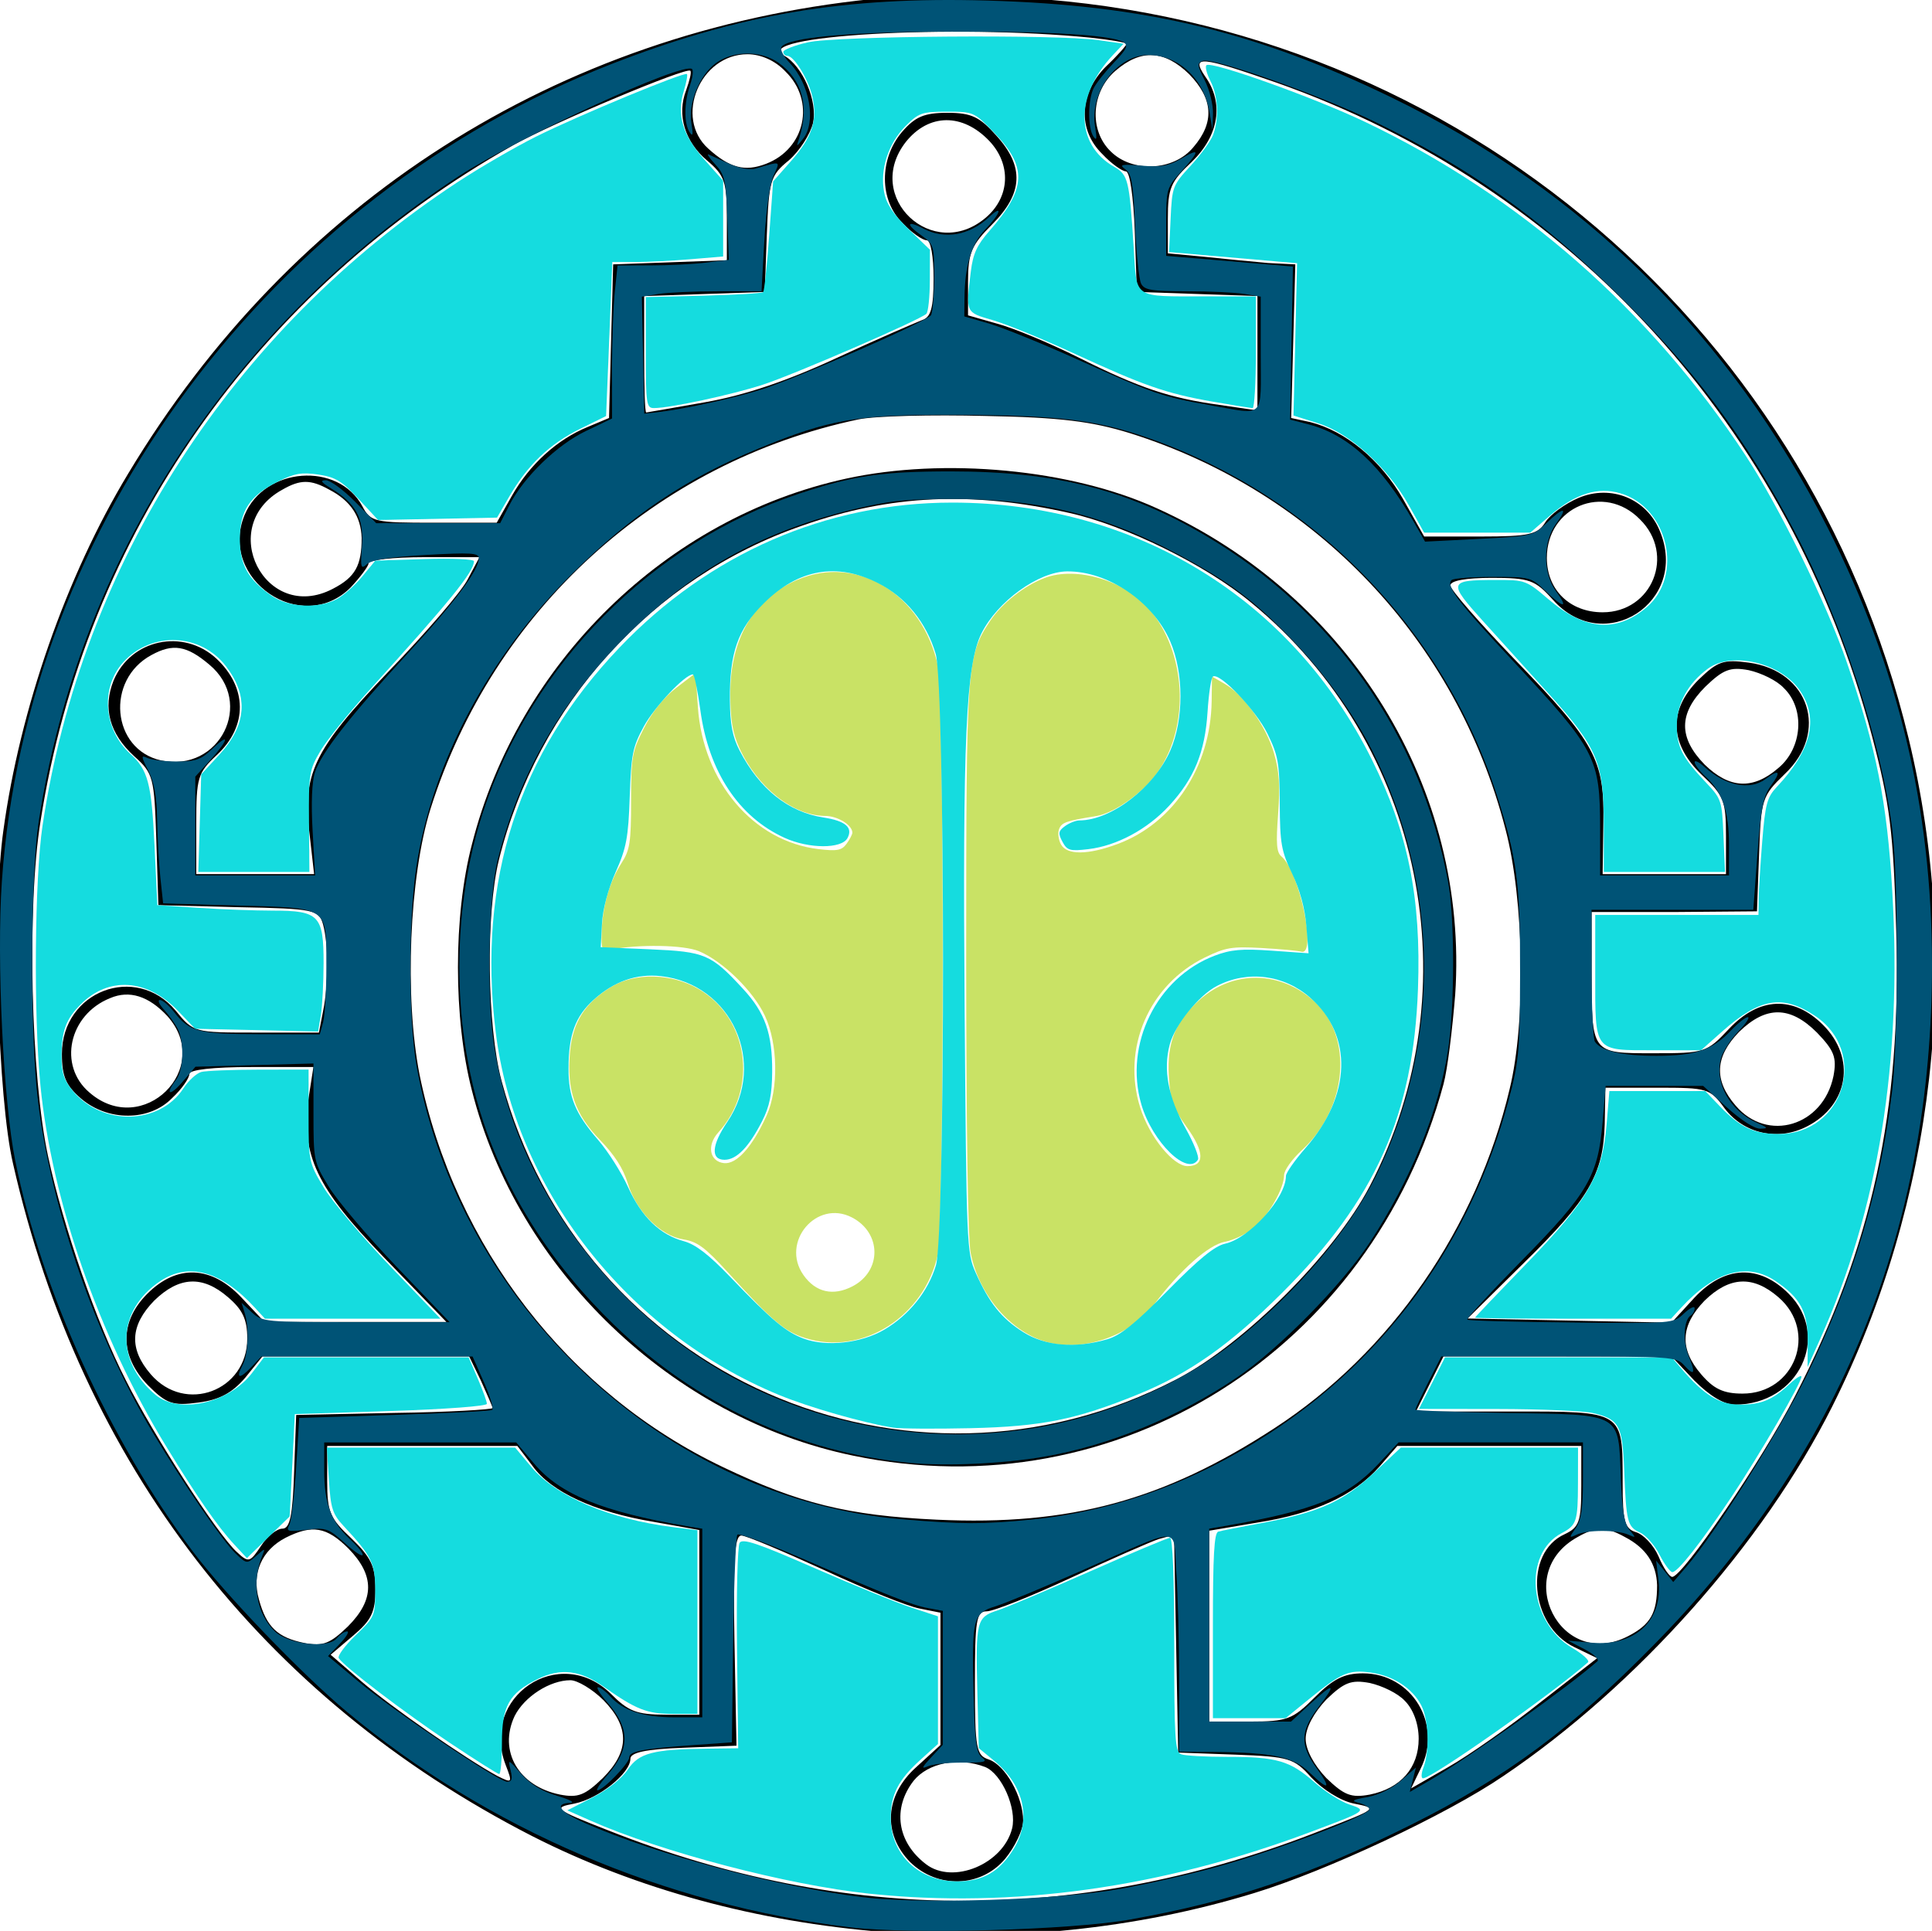
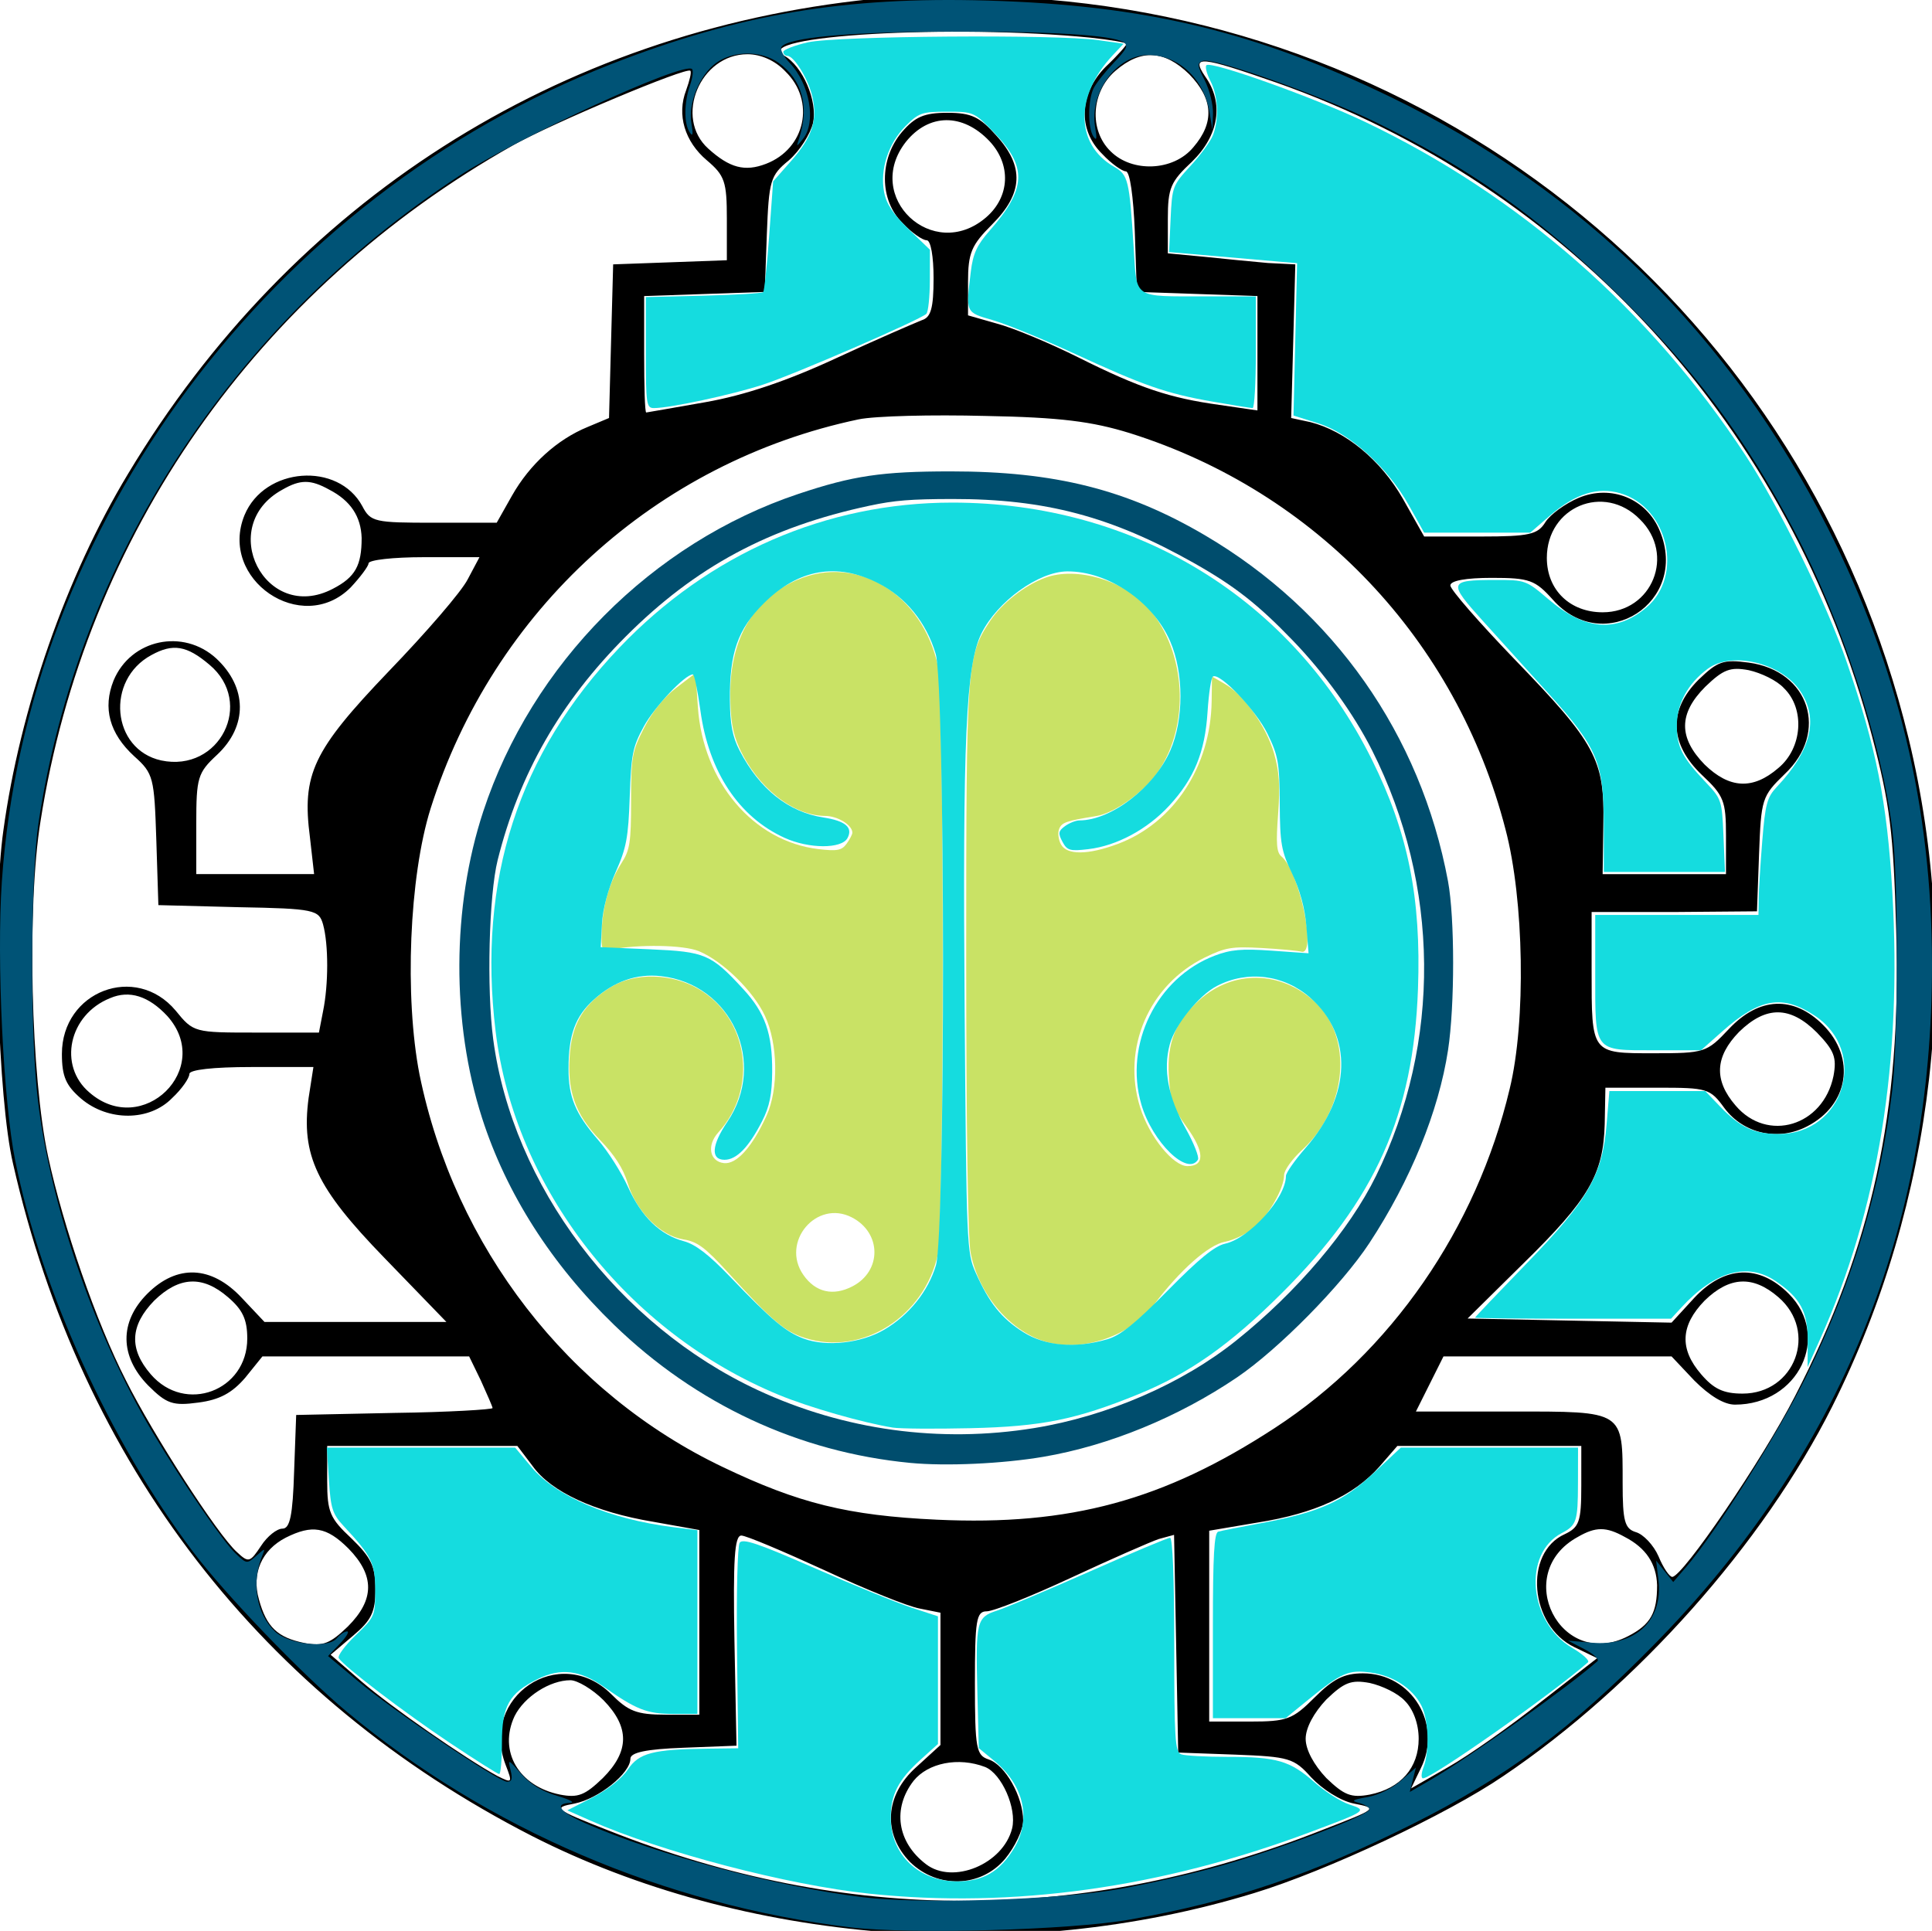
<svg xmlns="http://www.w3.org/2000/svg" xmlns:ns1="http://sodipodi.sourceforge.net/DTD/sodipodi-0.dtd" xmlns:ns2="http://www.inkscape.org/namespaces/inkscape" version="1.0" width="280.38pt" height="280.251pt" viewBox="0 0 280.38 280.251" preserveAspectRatio="xMidYMid meet" id="svg4839" ns1:docname="logo.svg" ns2:version="0.91 r13725">
  <defs id="defs4843" />
  <ns1:namedview pagecolor="#ffffff" bordercolor="#666666" borderopacity="1" objecttolerance="10" gridtolerance="10" guidetolerance="10" ns2:pageopacity="0" ns2:pageshadow="2" ns2:window-width="1920" ns2:window-height="1030" id="namedview4841" showgrid="false" ns2:zoom="2.0983096" ns2:cx="47.590083" ns2:cy="224.14485" ns2:window-x="1920" ns2:window-y="0" ns2:window-maximized="1" ns2:current-layer="svg4839" fit-margin-top="0" fit-margin-left="0" fit-margin-right="0" fit-margin-bottom="0" />
  <g transform="matrix(0.1,0,0,-0.1,-90.516,396.87)" id="g4837" style="fill:#000000;stroke:none">
    <path d="m 2170,3970 c -456,-47 -842,-294 -1079,-689 -90,-149 -157,-342 -181,-518 -16,-113 -8,-389 14,-483 99,-436 361,-775 753,-976 306,-156 705,-188 1048,-83 105,32 280,114 362,170 194,131 377,337 477,536 149,297 189,647 111,970 -148,614 -678,1050 -1310,1076 -66,3 -154,2 -195,-3 z m 318,-56 c 28,-3 52,-7 52,-9 0,-2 -13,-17 -30,-33 -39,-39 -41,-92 -5,-127 13,-14 29,-25 34,-25 6,0 11,-37 13,-87 l 3,-88 88,-3 87,-3 0,-83 0,-83 -55,8 c -72,10 -115,24 -205,69 -42,21 -95,43 -118,49 l -42,12 0,48 c 0,43 5,54 35,84 45,45 47,84 6,129 -24,27 -36,33 -71,33 -34,0 -47,-6 -66,-28 -33,-39 -33,-99 1,-132 13,-14 29,-25 35,-25 6,0 10,-24 10,-55 0,-44 -4,-57 -17,-61 -10,-4 -66,-28 -124,-55 -71,-33 -133,-54 -190,-64 -46,-8 -85,-15 -86,-15 -2,0 -3,38 -3,85 l 0,84 88,3 87,3 3,83 c 3,79 5,86 32,108 16,14 31,38 35,54 7,32 -15,83 -42,98 -51,29 245,46 445,26 z m -443,-49 c 44,-43 29,-112 -28,-134 -31,-12 -53,-6 -84,22 -50,45 -12,137 57,137 19,0 40,-9 55,-25 z m 586,-4 c 35,-36 37,-70 6,-106 -29,-35 -89,-37 -120,-6 -32,31 -28,87 7,117 37,32 71,30 107,-5 z m 126,-12 c 428,-151 746,-500 865,-949 26,-99 31,-138 35,-282 8,-262 -35,-459 -147,-676 -47,-92 -163,-262 -178,-262 -4,0 -13,13 -20,30 -7,16 -22,32 -33,35 -16,5 -19,16 -19,71 0,106 3,104 -161,104 l -139,0 20,40 20,40 166,0 165,0 33,-35 c 22,-22 43,-35 59,-35 92,0 140,99 78,161 -43,43 -93,41 -137,-6 l -33,-36 -148,3 -148,3 81,80 c 95,93 116,129 118,202 l 1,53 76,0 c 72,0 76,-1 97,-30 28,-37 78,-48 120,-26 60,31 71,99 23,147 -43,43 -93,41 -137,-6 -32,-34 -35,-35 -109,-35 -91,0 -90,-1 -90,120 l 0,85 120,0 120,1 3,83 c 3,80 4,84 37,116 65,61 36,150 -52,162 -37,5 -45,2 -73,-25 -44,-44 -42,-93 5,-138 32,-30 35,-38 35,-88 l 0,-56 -89,0 -90,0 1,73 c 2,93 -11,117 -129,239 -51,53 -93,101 -93,107 0,7 23,11 60,11 55,0 63,-3 89,-32 74,-83 198,-3 155,100 -19,47 -71,68 -118,48 -19,-8 -41,-24 -48,-35 -11,-18 -23,-21 -94,-21 l -82,0 -31,55 c -32,56 -83,98 -134,111 l -28,6 3,112 3,111 -40,2 c -22,2 -64,6 -92,9 l -53,5 0,50 c 0,45 4,54 35,83 39,38 47,85 19,124 -21,31 -6,29 103,-9 z m -856,-11 c -14,-36 -2,-75 30,-102 26,-22 29,-31 29,-85 l 0,-60 -82,-3 -83,-3 -3,-111 -3,-112 -31,-13 c -44,-18 -84,-54 -110,-100 l -22,-39 -91,0 c -86,0 -92,1 -104,24 -35,65 -142,57 -171,-13 -38,-93 83,-176 154,-105 14,15 26,31 26,35 0,5 36,9 80,9 l 81,0 -17,-32 c -9,-18 -61,-78 -115,-134 -110,-115 -126,-149 -114,-241 l 6,-53 -85,0 -86,0 0,73 c 0,67 2,74 30,100 45,42 44,98 -1,140 -48,44 -124,28 -149,-32 -16,-40 -6,-77 30,-110 28,-25 29,-31 32,-121 l 3,-95 116,-3 c 111,-2 117,-4 123,-25 8,-29 8,-87 0,-126 l -6,-31 -91,0 c -90,0 -91,0 -117,32 -58,69 -165,28 -165,-63 0,-33 6,-46 28,-65 39,-33 99,-33 132,1 14,13 25,29 25,35 0,6 34,10 90,10 l 90,0 -7,-45 c -11,-83 11,-130 110,-232 l 90,-93 -132,0 -132,0 -33,35 c -44,47 -94,49 -137,6 -41,-41 -40,-91 1,-133 27,-27 36,-30 73,-25 31,4 49,14 68,36 l 25,31 150,0 150,0 17,-35 c 9,-20 17,-38 17,-40 0,-2 -64,-6 -142,-7 l -143,-3 -3,-82 c -2,-64 -6,-83 -17,-83 -8,0 -22,-11 -31,-25 -16,-24 -18,-25 -35,-9 -28,25 -122,171 -161,249 -43,84 -91,223 -113,325 -25,115 -31,364 -11,487 65,415 314,771 686,981 57,32 252,114 257,108 2,-2 -1,-14 -6,-28 z m 440,-74 c 32,-34 30,-81 -5,-111 -77,-66 -179,30 -116,110 33,41 82,42 121,1 z m 204,-424 c 270,-85 474,-300 545,-575 27,-102 30,-279 6,-377 -48,-202 -172,-382 -341,-492 -161,-105 -297,-142 -490,-133 -130,6 -201,24 -310,76 -225,107 -390,320 -441,570 -22,113 -15,287 16,386 91,288 327,503 621,565 24,5 107,7 184,5 109,-2 155,-8 210,-25 z m -1162,-82 c 31,-16 46,-39 47,-70 0,-40 -9,-57 -42,-74 -98,-51 -170,91 -73,144 26,15 41,15 68,0 z m 1902,-43 c 52,-51 18,-135 -54,-135 -47,0 -81,32 -81,79 0,74 83,109 135,56 z M 1209,3004 c 66,-55 15,-157 -70,-139 -72,16 -81,117 -14,153 31,17 51,14 84,-14 z m 2285,-34 c 31,-30 27,-87 -8,-116 -37,-32 -71,-30 -107,5 -38,39 -38,74 1,113 26,25 36,29 63,24 18,-4 41,-15 51,-26 z M 1148,2494 c 68,-76 -36,-178 -113,-111 -46,39 -30,113 30,137 28,12 56,3 83,-26 z m 2394,-24 c 25,-26 29,-36 24,-63 -15,-73 -96,-97 -142,-43 -32,37 -30,71 5,107 39,38 74,38 113,-1 z M 1236,2086 c 21,-18 28,-32 28,-60 0,-76 -90,-110 -140,-52 -32,37 -30,71 5,107 36,35 70,37 107,5 z m 2250,0 c 58,-50 24,-140 -52,-140 -28,0 -42,7 -60,28 -32,37 -30,71 5,107 36,35 70,37 107,5 z M 1678,1841 c 27,-38 91,-67 175,-81 l 67,-12 0,-134 0,-134 -49,0 c -42,0 -54,5 -79,30 -75,74 -191,-4 -153,-103 10,-26 10,-27 -12,-16 -46,25 -154,100 -197,137 l -45,39 33,28 c 26,22 32,34 32,67 0,33 -6,46 -35,74 -31,29 -35,38 -35,83 l 0,51 138,0 138,0 z m 1522,-29 c 0,-52 -3,-60 -24,-70 -60,-27 -51,-133 14,-164 l 33,-16 -81,-63 c -44,-35 -105,-78 -135,-95 l -54,-31 14,29 c 32,64 -13,138 -84,138 -27,0 -43,-8 -70,-35 -32,-32 -40,-35 -94,-35 l -59,0 0,139 0,138 71,12 c 82,13 139,39 176,81 l 26,30 134,0 133,0 z m -1789,-91 c 38,-39 38,-74 -1,-113 -26,-25 -36,-29 -63,-24 -39,8 -55,23 -66,63 -11,38 4,72 39,90 38,19 59,16 91,-16 z m 1852,17 c 31,-16 46,-39 47,-70 0,-40 -9,-57 -42,-74 -98,-51 -170,91 -73,144 26,15 41,15 68,0 z m -1162,-48 c 60,-28 122,-53 139,-56 l 30,-6 0,-96 0,-96 -35,-32 c -46,-41 -49,-97 -9,-138 40,-39 103,-37 138,5 14,17 26,42 26,55 0,35 -26,81 -50,89 -18,6 -20,15 -20,111 0,91 2,104 17,104 10,0 65,22 123,49 58,27 115,52 127,56 l 22,6 3,-158 3,-158 83,-3 c 78,-3 85,-5 110,-33 16,-17 42,-34 62,-38 35,-7 35,-7 -45,-38 -346,-137 -691,-138 -1037,-1 -79,31 -81,33 -49,39 35,7 81,44 81,65 0,9 22,14 77,16 l 77,3 -3,153 c -2,116 0,152 10,152 7,0 61,-23 120,-50 z m -320,-189 c 38,-39 38,-74 -1,-113 -26,-25 -36,-29 -62,-24 -60,12 -90,63 -66,114 14,28 51,52 81,52 10,0 32,-13 48,-29 z m 1163,-1 c 12,-12 20,-33 20,-55 0,-42 -26,-72 -71,-81 -27,-5 -37,-1 -63,24 -18,19 -30,41 -30,57 0,16 12,38 30,57 26,25 36,29 63,24 18,-4 41,-15 51,-26 z m -609,-96 c 24,-10 46,-60 39,-89 -13,-52 -86,-82 -125,-52 -42,32 -49,81 -18,121 21,26 65,35 104,20 z" id="path4833" ns2:connector-curvature="0" />
-     <path d="m 2133,3274 c -261,-57 -476,-267 -543,-531 -27,-103 -27,-253 0,-357 66,-261 291,-476 553,-530 384,-80 753,153 857,539 6,22 13,81 17,130 20,298 -152,579 -433,706 -125,57 -309,74 -451,43 z m 325,-50 c 80,-18 197,-75 263,-130 249,-204 322,-560 172,-847 -51,-98 -182,-229 -280,-280 -392,-204 -865,5 -980,433 -21,79 -23,242 -4,320 56,226 223,411 441,486 128,45 246,50 388,18 z" id="path4835" ns2:connector-curvature="0" />
  </g>
  <path style="fill:#c9e265;fill-opacity:1;stroke:none;stroke-width:0.623" d="m 116.833,194.201 c -2.98,-0.951 -4.726,-2.436 -11.184,-9.513 -3.328,-3.647 -4.447,-4.475 -6.486,-4.801 -3.335,-0.533 -6.83,-4.068 -8.066,-8.159 -0.64,-2.117 -1.909,-4.099 -4.003,-6.252 -3.685,-3.788 -4.874,-7.264 -4.374,-12.783 0.39,-4.304 2.122,-7.067 5.896,-9.408 3.479,-2.158 8.837,-2.045 12.777,0.268 7.268,4.267 8.664,14.443 2.854,20.805 -1.707,1.869 -1.283,4.214 0.805,4.457 1.838,0.214 4.122,-2.327 6.192,-6.886 1.766,-3.89 1.658,-10.445 -0.238,-14.499 -1.676,-3.583 -6.09,-7.909 -9.554,-9.364 -2.211,-0.928 -8.735,-1.043 -12.978,-0.227 -1.107,0.213 -1.237,-0.074 -1.158,-2.566 0.118,-3.733 1.144,-7.311 2.86,-9.975 1.241,-1.927 1.406,-2.988 1.41,-9.073 0.004,-6.427 0.131,-7.139 1.881,-10.572 1.201,-2.354 2.885,-4.451 4.676,-5.819 l 2.799,-2.139 0.337,4.917 c 0.746,10.895 8.055,19.509 17.501,20.628 2.702,0.32 3.371,0.194 4.075,-0.769 0.463,-0.634 0.842,-1.359 0.842,-1.612 0,-1.11 -2.123,-2.42 -3.941,-2.433 -4.685,-0.032 -9.87,-4.155 -12.488,-9.93 -0.956,-2.108 -1.286,-4.118 -1.286,-7.825 0,-7.994 3.418,-13.798 9.723,-16.51 8.713,-3.748 18.175,2.067 20.424,12.554 0.919,4.284 0.904,81.004 -0.016,85.295 -1.954,9.109 -11.003,14.831 -19.28,12.189 z m 6.878,-7.499 c 4.286,-2.216 4.244,-7.768 -0.076,-10.002 -5.139,-2.657 -10.388,3.574 -7.039,8.356 1.761,2.515 4.3,3.102 7.115,1.646 z" id="path9396" ns2:connector-curvature="0" />
  <path style="fill:#c9e265;fill-opacity:1;stroke:none;stroke-width:0.623" d="m 152.142,194.841 c -5.336,-1.335 -10.121,-6.866 -11.288,-13.05 -0.388,-2.053 -0.634,-18.664 -0.634,-42.731 0,-42.771 0.073,-43.803 3.471,-48.938 1.69,-2.554 4.967,-5.13 7.947,-6.248 4.589,-1.721 11.662,0.394 15.162,4.534 5.327,6.302 5.914,16.694 1.328,23.499 -2.014,2.989 -6.33,6.105 -9.064,6.544 -4.396,0.706 -4.992,0.917 -5.369,1.9 -0.208,0.542 -0.089,1.526 0.265,2.187 0.852,1.592 3.923,1.573 8.263,-0.05 8.099,-3.03 13.484,-11.223 13.617,-20.718 l 0.05,-3.582 1.878,1.087 c 2.775,1.606 5.984,6.132 7.122,10.046 0.758,2.609 0.902,4.754 0.594,8.843 -0.322,4.27 -0.223,5.551 0.475,6.131 2.631,2.183 5.2,14.485 2.889,13.833 -0.514,-0.145 -3.115,-0.385 -5.78,-0.534 -4.29,-0.239 -5.231,-0.082 -8.218,1.38 -8.105,3.965 -12.081,13.191 -9.382,21.772 1.33,4.228 4.783,8.507 6.865,8.507 2.535,0 2.492,-2.05 -0.12,-5.686 -2.048,-2.851 -2.383,-3.812 -2.587,-7.421 -0.276,-4.877 0.99,-7.98 4.517,-11.077 4.901,-4.303 11.658,-4.187 16.607,0.284 5.681,5.132 4.807,15.521 -1.816,21.587 -1.419,1.3 -2.58,2.924 -2.58,3.61 0,1.934 -2.237,5.857 -4.355,7.64 -1.054,0.887 -2.96,1.807 -4.236,2.044 -2.382,0.444 -6.546,4.136 -10.29,9.123 -3.342,4.453 -9.975,6.826 -15.332,5.486 z" id="path9398" ns2:connector-curvature="0" />
  <path style="fill:#15dcdf;fill-opacity:1;stroke:none;stroke-width:0.623" d="m 126.176,274.85 c -11.836,-1.236 -30.184,-6.042 -40.485,-10.604 l -3.359,-1.488 3.654,-1.868 c 2.203,-1.127 4.232,-2.73 5.111,-4.039 1.633,-2.432 3.618,-2.951 11.669,-3.051 l 4.364,-0.054 -0.174,-14.496 c -0.096,-7.973 0.077,-14.872 0.385,-15.333 0.443,-0.663 2.687,0.095 10.773,3.639 5.618,2.462 11.967,5.053 14.11,5.757 l 3.897,1.281 0,9.266 0,9.266 -2.534,2.289 c -3.22,2.909 -4.324,5.064 -4.321,8.431 0.004,5.335 4.079,9.223 9.661,9.22 3.745,-0.002 6.182,-1.422 8.221,-4.792 2.566,-4.239 1.467,-9.136 -2.847,-12.69 l -2.257,-1.859 -0.207,-8.161 c -0.259,-10.225 -0.109,-10.847 2.856,-11.801 1.286,-0.414 7.325,-2.961 13.421,-5.659 6.096,-2.699 11.356,-4.907 11.69,-4.907 0.377,0 0.607,5.876 0.607,15.519 0,13.576 0.123,15.567 0.986,15.898 0.542,0.208 3.56,0.378 6.706,0.378 7.191,0 9.097,0.554 12.638,3.671 1.563,1.376 3.842,2.832 5.065,3.235 2.667,0.88 2.617,0.915 -5.743,4.047 -21.561,8.077 -43.085,11.077 -63.885,8.905 z" id="path9402" ns2:connector-curvature="0" />
  <path style="fill:#15dcdf;fill-opacity:1;stroke:none;stroke-width:0.623" d="m 65.273,252.961 c -6.681,-4.464 -15.373,-11.093 -16.111,-12.287 -0.209,-0.337 0.896,-1.835 2.454,-3.328 2.749,-2.634 2.833,-2.826 2.833,-6.478 0,-3.966 -0.503,-4.998 -4.56,-9.355 -1.636,-1.757 -1.893,-2.555 -2.159,-6.702 l -0.302,-4.707 13.666,0 13.666,0 2.353,2.815 c 3.584,4.287 11.365,7.584 20.633,8.742 l 3.463,0.433 0,13.332 0,13.332 -3.585,-7.5e-4 c -3.7,-7.5e-4 -5.323,-0.638 -9.981,-3.921 -3.471,-2.446 -6.291,-2.778 -9.617,-1.132 -4.144,2.05 -5.184,3.909 -5.184,9.262 0,2.486 -0.179,4.52 -0.397,4.52 -0.219,-4e-5 -3.445,-2.036 -7.17,-4.525 z" id="path9404" ns2:connector-curvature="0" />
-   <path style="fill:#15dcdf;fill-opacity:1;stroke:none;stroke-width:0.623" d="m 34.024,224.205 c -2.452,-2.638 -5.46,-6.977 -9.998,-14.42 -9.696,-15.905 -16.536,-35.603 -18.166,-52.315 -0.999,-10.242 -0.837,-29.895 0.309,-37.614 C 11.812,81.864 33.598,48.033 66.281,26.515 c 3.265,-2.149 8.461,-5.167 11.547,-6.705 6.133,-3.058 21.499,-9.425 21.864,-9.06 0.125,0.125 -0.081,1.234 -0.458,2.463 -1.056,3.44 -0.183,6.378 2.939,9.893 l 2.775,3.124 0,5.499 0,5.499 -4.77,0.403 c -2.623,0.222 -6.242,0.403 -8.042,0.403 l -3.272,0 -0.452,11.175 -0.452,11.175 -3.819,1.883 c -4.345,2.142 -7.572,5.227 -10.198,9.745 l -1.811,3.117 -8.631,0.174 -8.631,0.174 -2.86,-3.081 c -2.401,-2.586 -3.334,-3.151 -5.814,-3.517 -2.428,-0.359 -3.476,-0.174 -5.89,1.036 -4.079,2.046 -5.495,4.192 -5.495,8.33 0,3.752 1.222,5.914 4.669,8.261 2.431,1.654 6.643,1.871 9.333,0.481 0.981,-0.507 2.654,-1.978 3.718,-3.269 l 1.934,-2.347 7.162,-0.227 c 3.939,-0.125 7.161,0.013 7.159,0.308 -0.007,1.531 -3.442,5.766 -15.141,18.669 -3.014,3.324 -6.24,7.337 -7.17,8.918 -1.59,2.705 -1.686,3.304 -1.632,10.199 l 0.058,7.325 -8.06,0 -8.06,0 0.21,-7.088 0.21,-7.089 2.611,-2.831 c 3.981,-4.317 4.306,-8.482 0.999,-12.828 -3.684,-4.841 -10.802,-5.135 -14.916,-0.617 -3.345,3.674 -2.877,9.781 1.019,13.307 2.561,2.318 3.081,4.281 3.509,13.263 l 0.415,8.693 5.987,0.396 c 3.293,0.218 8.161,0.398 10.818,0.4 6.657,0.005 7.328,0.704 7.319,7.64 -0.004,2.829 -0.184,6.215 -0.401,7.526 l -0.394,2.382 -8.924,-0.2 -8.924,-0.2 -2.52,-2.624 c -4.431,-4.615 -10.003,-4.996 -14.044,-0.961 -2.198,2.195 -2.818,3.874 -2.818,7.631 0,2.382 0.36,3.457 1.685,5.032 4.266,5.07 12.533,4.855 15.986,-0.416 0.739,-1.128 1.905,-2.202 2.59,-2.386 0.686,-0.185 4.473,-0.339 8.416,-0.344 l 7.17,-0.009 0,6.725 c 0,6.576 0.048,6.805 2.182,10.367 1.2,2.003 5.508,7.113 9.572,11.355 l 7.39,7.713 -12.736,0 -12.736,0 -1.511,-1.643 c -4.855,-5.278 -9.579,-6.586 -13.717,-3.797 -6.238,4.204 -6.535,11.568 -0.664,16.484 3.405,2.851 10.669,1.214 14.001,-3.154 l 1.738,-2.279 14.854,0 14.854,0 1.324,3.077 c 0.728,1.692 1.324,3.341 1.324,3.664 0,0.337 -5.951,0.782 -13.936,1.042 l -13.936,0.454 -0.373,7.426 -0.373,7.426 -3.105,3.024 -3.105,3.024 z" id="path9406" ns2:connector-curvature="0" />
  <path style="fill:#15dcdf;fill-opacity:1;stroke:none;stroke-width:0.623" d="m 93.725,51.175 0,-8.056 8.366,-0.204 c 4.601,-0.112 8.5,-0.344 8.664,-0.516 0.164,-0.171 0.556,-3.858 0.871,-8.191 l 0.574,-7.88 2.615,-2.97 c 3.036,-3.449 3.844,-5.869 3.091,-9.263 -0.566,-2.552 -2.659,-5.985 -3.65,-5.985 -0.32,0 -0.581,-0.261 -0.581,-0.579 0,-0.319 1.613,-0.944 3.585,-1.39 4.13,-0.934 36.132,-1.174 42.148,-0.316 l 3.651,0.521 -1.561,1.661 c -5.536,5.893 -5.464,12.956 0.166,16.187 2.068,1.187 2.234,1.87 2.86,11.758 0.476,7.521 -0.219,7.049 10.405,7.061 l 7.325,0.008 0,8.105 c 0,4.458 -0.21,8.104 -0.468,8.103 -0.257,-7.5e-4 -2.889,-0.426 -5.849,-0.943 -6.687,-1.17 -9.941,-2.304 -20.18,-7.035 -4.458,-2.06 -9.718,-4.213 -11.69,-4.784 -3.967,-1.15 -3.904,-1.011 -3.179,-7.042 0.31,-2.585 0.888,-3.848 2.709,-5.923 5.358,-6.106 5.513,-9.223 0.706,-14.21 -2.937,-3.047 -3.006,-3.078 -6.885,-3.078 -3.601,0 -4.084,0.166 -5.975,2.057 -2.508,2.508 -3.753,6.296 -3.145,9.572 0.322,1.738 1.301,3.225 3.553,5.403 l 3.108,3.005 -0.014,4.416 c -0.008,2.429 -0.238,4.627 -0.511,4.886 -0.951,0.9 -19.132,8.783 -23.685,10.269 -4.496,1.468 -13.52,3.409 -15.846,3.409 -1.094,0 -1.178,-0.573 -1.178,-8.056 z" id="path9408" ns2:connector-curvature="0" />
  <path style="fill:#15dcdf;fill-opacity:1;stroke:none;stroke-width:0.623" d="m 262.343,194.653 c 0.026,-4.235 -1.056,-6.263 -4.646,-8.707 -4.081,-2.777 -8.832,-1.453 -13.675,3.812 l -1.511,1.643 -14.23,0 c -7.827,0 -14.224,-0.07 -14.217,-0.156 0.007,-0.086 3.369,-3.617 7.469,-7.848 8.953,-9.237 11.009,-12.811 11.624,-20.206 l 0.402,-4.832 6.956,0 6.956,0 2.148,2.235 c 2.918,3.036 4.97,4 8.508,3.997 9.492,-0.007 13.124,-11.956 5.223,-17.184 -4.688,-3.102 -7.96,-2.542 -13.413,2.298 l -3.078,2.732 -6.791,0 c -8.819,0 -8.561,0.332 -8.561,-11.029 l 0,-8.609 11.845,0 11.845,0 0.03,-2.338 c 0.017,-1.286 0.251,-5.08 0.522,-8.432 0.428,-5.312 0.696,-6.312 2.088,-7.793 5.019,-5.34 6.133,-9.862 3.43,-13.92 -2.723,-4.087 -9.936,-5.836 -13.422,-3.254 -2.897,2.145 -4.494,5.081 -4.494,8.259 0,3.119 0.771,4.613 4.301,8.337 2.16,2.278 2.253,2.568 2.465,7.637 l 0.22,5.269 -8.792,0 -8.792,0 -0.006,-7.014 c -0.008,-8.847 -0.95,-11.069 -7.995,-18.859 -2.791,-3.086 -7.072,-7.821 -9.513,-10.521 -5.131,-5.677 -5.045,-5.976 1.721,-5.991 4.402,-0.009 4.518,0.033 7.769,2.807 5.266,4.495 9.817,4.877 14.197,1.191 5.424,-4.564 3.184,-14.494 -3.737,-16.568 -3.302,-0.989 -6.567,0.039 -10.253,3.229 l -2.857,2.473 -7.701,0 -7.701,0 -2.221,-3.972 c -3.07,-5.49 -8.552,-10.449 -13.15,-11.895 l -3.59,-1.129 0.261,-11.056 0.261,-11.056 -9.287,-0.808 -9.287,-0.808 0.218,-4.805 c 0.212,-4.671 0.292,-4.885 2.884,-7.697 1.466,-1.591 2.939,-3.61 3.272,-4.487 0.896,-2.358 0.737,-5.686 -0.375,-7.837 -0.54,-1.044 -0.801,-2.077 -0.582,-2.296 0.656,-0.656 15.531,4.658 22.989,8.211 22.387,10.667 41.388,27.318 55.246,48.414 4.87,7.414 11.693,21.338 14.662,29.925 4.314,12.477 5.882,20.356 6.638,33.354 1.444,24.836 -1.98,46.034 -10.511,65.08 l -1.784,3.983 0.023,-3.78 z" id="path9410" ns2:connector-curvature="0" />
  <path style="fill:#15dcdf;fill-opacity:1;stroke:none;stroke-width:0.623" d="m 206.584,256.51 c 0.9,-2.366 0.738,-6.94 -0.318,-8.981 -1.296,-2.506 -4.097,-4.325 -7.344,-4.771 -3.192,-0.438 -4.241,0.016 -9.003,3.895 l -3.349,2.728 -5.275,0 -5.275,0 0,-13.424 c 0,-10.201 0.187,-13.478 0.779,-13.652 0.429,-0.126 3.234,-0.682 6.234,-1.236 8.382,-1.548 11.854,-3.097 16.331,-7.285 l 3.934,-3.68 12.857,0 12.857,0 -0.01,5.143 c -0.01,5.567 -0.193,6.129 -2.362,7.272 -5.701,3.003 -4.782,12.963 1.537,16.667 1.533,0.898 2.558,1.836 2.278,2.084 -5.018,4.441 -22.644,16.839 -23.941,16.839 -0.297,0 -0.266,-0.72 0.068,-1.599 z" id="path9412" ns2:connector-curvature="0" />
-   <path style="fill:#15dcdf;fill-opacity:1;stroke:none;stroke-width:0.623" d="m 240.845,225.665 c -0.707,-1.385 -1.982,-2.836 -2.833,-3.224 -1.838,-0.837 -2.016,-1.537 -2.305,-9.079 -0.251,-6.526 -0.724,-7.382 -4.581,-8.277 -1.334,-0.309 -7.55,-0.569 -13.812,-0.578 l -11.387,-0.015 1.888,-3.741 1.888,-3.741 16.457,0 16.457,0 1.464,1.714 c 3.212,3.761 5.469,5.143 8.399,5.143 3.135,0 4.73,-0.661 7.237,-2.998 0.943,-0.879 1.714,-1.351 1.714,-1.047 0,0.886 -6.09,11.351 -10.154,17.449 -4.413,6.621 -7.785,10.91 -8.578,10.91 -0.313,0 -1.147,-1.133 -1.854,-2.519 z" id="path9414" ns2:connector-curvature="0" />
  <path style="fill:#15dcdf;fill-opacity:1;stroke:none;stroke-width:0.623" d="m 129.573,207.203 c -4.322,-0.692 -12.162,-2.94 -16.521,-4.737 -22.092,-9.105 -38.384,-30.025 -41.133,-52.819 -2.64,-21.888 3.303,-40.274 17.992,-55.666 13.007,-13.63 30.002,-21.033 48.283,-21.033 26.564,0 49.295,13.929 60.907,37.323 5.252,10.58 7.157,20.06 6.683,33.245 -0.658,18.299 -6.174,30.631 -19.75,44.16 -7.538,7.512 -13.45,11.677 -20.865,14.7 -9.014,3.675 -13.992,4.679 -24.373,4.915 -5.143,0.117 -10.193,0.078 -11.222,-0.087 z m -1.263,-14.201 c 3.61,-2.116 6.388,-5.572 7.516,-9.352 1.392,-4.665 1.361,-84.044 -0.034,-88.742 -1.353,-4.557 -4.349,-8.237 -8.361,-10.272 -5.992,-3.039 -11.586,-2.048 -16.595,2.94 -3.775,3.759 -4.973,7.186 -4.91,14.049 0.033,3.53 0.377,5.321 1.407,7.308 2.901,5.6 7.068,8.928 12.166,9.717 3.197,0.495 4.317,1.453 3.494,2.99 -0.85,1.588 -5.593,1.571 -9.124,-0.032 -6.66,-3.024 -11.013,-9.605 -12.223,-18.481 -0.393,-2.884 -0.883,-5.243 -1.088,-5.243 -1.141,0 -5.565,4.692 -7.123,7.553 -1.623,2.982 -1.834,4.034 -2.044,10.199 -0.203,5.929 -0.483,7.431 -2.038,10.926 -1.099,2.469 -1.876,5.392 -1.988,7.481 l -0.185,3.429 7.17,0.312 c 8.015,0.348 8.834,0.698 13.516,5.778 3.179,3.449 4.231,6.455 4.196,11.99 -0.021,3.283 -0.382,5.059 -1.459,7.17 -1.929,3.781 -3.708,5.611 -5.452,5.611 -2.041,0 -1.886,-2.128 0.401,-5.503 5.807,-8.568 0.615,-19.995 -9.608,-21.147 -3.545,-0.4 -6.818,0.742 -9.768,3.407 -2.69,2.431 -3.663,5.086 -3.668,10.014 -0.005,4.134 0.988,6.526 4.292,10.343 1.435,1.658 3.394,4.745 4.352,6.859 1.964,4.332 4.631,6.914 8.107,7.85 1.674,0.451 3.611,1.941 6.674,5.134 6.089,6.349 8.073,8.015 10.722,9.003 3.277,1.222 8.318,0.663 11.656,-1.293 z m 32.363,1.387 c 1.956,-0.574 4.049,-2.258 8.801,-7.086 4.511,-4.582 6.807,-6.459 8.307,-6.789 3.561,-0.782 8.838,-6.651 8.838,-9.829 0,-0.448 1.293,-2.293 2.874,-4.101 6.626,-7.574 6.891,-16.296 0.661,-21.766 -3.819,-3.354 -9.085,-4.024 -13.535,-1.722 -2.634,1.362 -6.087,5.635 -6.853,8.48 -0.993,3.688 -0.244,7.654 2.308,12.222 1.193,2.135 1.991,4.169 1.774,4.52 -1.508,2.439 -6.624,-2.561 -8.213,-8.027 -2.53,-8.702 2.229,-18.371 10.619,-21.575 2.347,-0.896 3.969,-1.041 8.284,-0.736 l 5.365,0.379 -0.318,-3.959 c -0.203,-2.523 -0.954,-5.284 -2.072,-7.613 -1.568,-3.266 -1.758,-4.348 -1.792,-10.2 -0.034,-5.868 -0.219,-6.915 -1.787,-10.109 -1.675,-3.41 -6.915,-8.9 -7.909,-8.286 -0.257,0.159 -0.607,2.468 -0.778,5.133 -0.377,5.864 -1.934,9.674 -5.562,13.61 -3.165,3.434 -7.606,5.824 -11.729,6.312 -2.683,0.318 -3.086,0.203 -3.771,-1.077 -0.652,-1.217 -0.597,-1.557 0.367,-2.261 0.623,-0.456 1.571,-0.83 2.105,-0.832 4.611,-0.017 10.814,-4.78 13.165,-10.109 1.994,-4.521 1.991,-11.305 -0.007,-15.902 -2.503,-5.757 -9.032,-10.182 -14.948,-10.132 -4.147,0.035 -10.104,4.34 -12.418,8.973 -2.276,4.558 -2.758,15.341 -2.453,54.916 0.262,34.025 0.303,34.989 1.603,37.901 1.968,4.409 3.729,6.611 6.896,8.619 3.186,2.02 7.568,2.396 12.179,1.044 z" id="path9416" ns2:connector-curvature="0" />
  <path style="fill:#004d6d;fill-opacity:1;stroke:none;stroke-width:0.441" d="m 132.099,212.327 c -16.169,-1.55 -31.06,-8.491 -42.984,-20.036 -9.083,-8.794 -15.633,-19.059 -19.156,-30.022 -4.455,-13.861 -4.389,-30.643 0.175,-44.503 7.052,-21.417 24.49,-38.983 45.751,-46.085 7.905,-2.641 12.1,-3.261 22.091,-3.263 15.108,-0.004 25.572,2.626 36.884,9.269 18.7,10.981 31.32,28.945 35.282,50.218 0.988,5.306 0.991,18.071 0.005,24.51 -1.36,8.887 -5.454,18.93 -11.417,28.007 -4.012,6.107 -13.193,15.422 -19.23,19.51 -8.516,5.766 -18.578,9.892 -28.07,11.508 -5.943,1.012 -14.118,1.387 -19.332,0.887 z m 18,-5.057 c 10.622,-1.722 21.476,-6.429 29.321,-12.716 8.819,-7.068 16.406,-16.006 20.278,-23.888 9.5,-19.342 9.288,-42.173 -0.574,-61.756 -2.668,-5.298 -6.899,-11.164 -11.491,-15.931 -5.083,-5.278 -8.455,-7.92 -14.366,-11.259 -11.966,-6.759 -21.603,-9.313 -35.071,-9.295 -5.985,0.008 -8.397,0.202 -11.975,0.965 -14.569,3.105 -25.308,8.867 -35.421,19.007 -9.476,9.501 -15.44,19.911 -18.574,32.422 -1.272,5.078 -1.614,18.74 -0.651,26.01 2.807,21.193 18.121,41.502 38.408,50.938 12.502,5.815 26.417,7.724 40.116,5.503 z" id="path9420" ns2:connector-curvature="0" />
-   <path style="fill:#005376;fill-opacity:1;stroke:none;stroke-width:0.623" d="m 88.129,257.659 c 3.337,-3.801 3.337,-6.775 0,-10.576 -1.059,-1.206 -1.66,-2.193 -1.335,-2.193 0.325,0 1.126,0.6 1.779,1.333 1.833,2.057 4.813,3.031 9.272,3.031 l 4.072,0 0,-13.687 0,-13.687 -2.338,-0.397 c -12.106,-2.053 -18.319,-4.603 -22.076,-9.058 l -2.59,-3.071 -13.93,0 -13.93,0 0,4.072 c 0,4.76 0.969,7.381 3.664,9.916 2.923,2.749 2.345,3.349 -0.633,0.659 -2.424,-2.19 -2.764,-2.309 -5.618,-1.971 -2.722,0.322 -2.98,0.249 -2.482,-0.703 0.306,-0.584 0.754,-4.316 0.997,-8.293 l 0.442,-7.231 13.768,-0.436 c 7.572,-0.24 13.976,-0.564 14.229,-0.721 0.254,-0.157 -0.282,-1.967 -1.19,-4.023 l -1.652,-3.737 -15.33,0 -15.33,0 -1.462,1.556 c -1.684,1.792 -2.299,1.652 -1.26,-0.289 0.825,-1.542 0.987,-5.39 0.317,-7.563 l -0.461,-1.498 1.52,1.403 c 1.48,1.365 1.884,1.403 15.099,1.403 l 13.578,0 -7.696,-8.041 c -4.233,-4.423 -8.678,-9.673 -9.878,-11.668 -2.154,-3.58 -2.182,-3.718 -2.182,-10.729 l 0,-7.102 -8.563,0.235 -8.563,0.235 -1.854,2.169 c -1.871,2.189 -2.646,1.955 -0.95,-0.288 1.085,-1.435 1.202,-5.484 0.214,-7.403 -0.386,-0.749 -1.276,-1.993 -1.979,-2.764 -0.703,-0.772 -0.969,-1.403 -0.591,-1.403 0.378,0 1.292,0.772 2.031,1.714 2.297,2.929 3.453,3.227 12.606,3.251 l 8.56,0.022 0.479,-1.714 c 0.264,-0.943 0.479,-4.58 0.479,-8.082 0,-8.862 0.504,-8.515 -12.958,-8.906 l -10.733,-0.312 -0.4,-3.741 c -0.22,-2.057 -0.43,-5.856 -0.468,-8.441 -0.048,-3.308 -0.425,-5.4 -1.273,-7.065 -1.068,-2.095 -1.086,-2.307 -0.156,-1.858 0.577,0.279 2.504,0.512 4.282,0.518 2.735,0.01 3.526,-0.27 5.143,-1.819 2.609,-2.5 2.418,-1.375 -0.271,1.601 l -2.182,2.415 0,7.168 0,7.168 8.693,0 8.693,0 -0.364,-6.428 c -0.234,-4.129 -0.109,-7.195 0.349,-8.572 0.941,-2.827 5.111,-8.162 13.444,-17.199 6.779,-7.352 10.331,-12.11 10.331,-13.839 0,-0.767 -1.171,-0.84 -7.616,-0.476 -5.262,0.297 -7.924,0.709 -8.611,1.331 -0.903,0.817 -0.972,0.569 -0.74,-2.675 0.287,-4.005 -0.841,-6.097 -4.486,-8.32 -1.452,-0.886 -1.637,-1.175 -0.751,-1.177 0.646,-10e-4 2.555,1.4 4.243,3.115 l 3.068,3.117 8.993,0 8.993,0 1.328,-2.604 c 2.082,-4.081 6.927,-8.774 11.133,-10.784 l 3.773,-1.804 0,-7.275 c 0,-4.001 0.18,-9 0.401,-11.107 l 0.401,-3.832 4.743,-0.005 c 2.609,-0.003 6.241,-0.185 8.071,-0.405 l 3.329,-0.4 -0.211,-6.092 c -0.19,-5.475 -0.369,-6.264 -1.77,-7.785 -0.857,-0.931 -1.278,-1.57 -0.935,-1.419 0.343,0.151 1.696,0.763 3.007,1.36 1.346,0.613 2.974,0.916 3.741,0.697 3.879,-1.111 3.651,-1.203 2.644,1.067 -0.531,1.198 -1.088,5.161 -1.32,9.397 l -0.401,7.325 -6.329,0.007 c -3.481,0.004 -7.389,0.182 -8.684,0.396 l -2.355,0.389 0.173,8.488 0.173,8.488 1.87,-0.202 c 3.687,-0.398 11.295,-2.064 15.274,-3.344 5.31,-1.708 23.872,-9.852 24.461,-10.732 0.252,-0.377 0.462,-2.84 0.468,-5.474 0.009,-4.634 -0.052,-4.833 -1.897,-6.147 -2.322,-1.653 -2.071,-2.219 0.411,-0.925 3.042,1.586 6.63,0.943 9.444,-1.694 2.129,-1.995 1.676,-0.503 -0.542,1.786 -2.027,2.091 -2.965,5.207 -3.015,10.01 l -0.027,2.605 3.585,1.038 c 1.972,0.571 7.793,2.936 12.936,5.256 11.055,4.986 12.171,5.371 19.046,6.581 8.207,1.444 7.45,2.197 7.45,-7.406 l 0,-8.335 -2.338,-0.386 c -1.286,-0.213 -5.063,-0.39 -8.395,-0.393 -5.133,-0.006 -6.143,-0.173 -6.622,-1.098 -0.311,-0.6 -0.705,-4.4 -0.876,-8.444 -0.257,-6.096 -0.5,-7.492 -1.419,-8.164 -0.944,-0.69 -0.591,-0.767 2.389,-0.52 2.783,0.231 3.948,0.024 5.703,-1.011 2.776,-1.638 2.781,-1.197 0.023,1.856 -2.105,2.33 -2.182,2.589 -2.182,7.327 l 0,4.912 9.196,0.778 9.196,0.778 -0.206,11.104 -0.206,11.104 2.7,0.701 c 5.712,1.483 10.551,5.945 15.14,13.961 l 1.748,3.053 7.832,-0.397 c 7.629,-0.387 7.882,-0.446 9.769,-2.274 2.506,-2.429 3.241,-2.406 1.429,0.045 -1.957,2.647 -1.957,7.223 0,9.871 1.854,2.508 1.059,2.456 -1.583,-0.104 -2.04,-1.977 -2.227,-2.026 -7.617,-2.024 -3.039,0.001 -5.735,0.212 -5.992,0.469 -0.839,0.839 0.93,3.168 8.887,11.698 12.097,12.967 12.677,14.083 12.677,24.396 l 0,6.765 9.352,0 9.352,0 0,-4.384 c 0,-4.918 -0.934,-7.681 -3.349,-9.908 -0.901,-0.831 -1.639,-1.792 -1.639,-2.135 0,-0.343 0.631,-0.049 1.403,0.654 3.058,2.786 6.636,3.493 8.921,1.765 1.956,-1.479 2.285,-1.093 0.79,0.928 -1.173,1.586 -1.487,3.159 -1.994,9.975 l -0.602,8.092 -11.74,0 -11.74,0 0.01,9.196 c 0.005,5.058 0.221,9.529 0.48,9.936 0.865,1.36 3.911,2.065 8.922,2.065 5.658,0 8.163,-0.849 10.81,-3.664 1.007,-1.071 2.114,-1.947 2.46,-1.947 0.346,0 -0.272,0.93 -1.374,2.067 -1.102,1.137 -2.234,2.89 -2.516,3.897 -0.994,3.544 1.27,7.615 5.21,9.366 1.637,0.727 1.696,0.834 0.474,0.856 -0.824,0.014 -2.807,-1.253 -4.838,-3.093 l -3.442,-3.117 -7.073,0 -7.073,0 -0.428,5.143 c -0.66,7.925 -2.087,10.387 -11.692,20.156 -4.522,4.599 -8.102,8.482 -7.955,8.628 0.146,0.146 6.93,0.334 15.074,0.417 14.765,0.151 14.813,0.147 16.361,-1.308 0.854,-0.802 1.553,-1.146 1.553,-0.764 0,0.382 -0.247,0.848 -0.549,1.035 -1.036,0.64 -1.207,3.788 -0.321,5.908 1.068,2.557 0.839,2.995 -0.685,1.311 -1.08,-1.194 -1.906,-1.251 -18.171,-1.251 l -17.039,0 -1.879,3.723 c -1.034,2.048 -1.879,3.843 -1.879,3.99 0,0.147 6.024,0.366 13.387,0.485 16.73,0.272 16.062,-0.11 16.427,9.409 0.182,4.764 0.506,6.7 1.269,7.592 0.967,1.13 0.955,1.166 -0.222,0.65 -1.61,-0.707 -5.892,-0.704 -7.438,0.005 -1.154,0.529 -1.161,0.49 -0.156,-0.944 0.788,-1.125 1.047,-2.852 1.047,-6.968 l 0,-5.472 -13.379,0 -13.379,0 -2.931,3.133 c -4.497,4.808 -9.356,6.774 -22.213,8.989 l -2.338,0.403 0,13.999 0,13.999 5.937,0 5.937,0 2.705,-2.494 c 3.554,-3.276 3.997,-3.155 1.315,0.359 -2.688,3.521 -2.756,5.514 -0.304,8.899 2.233,3.083 1.775,3.347 -1.053,0.607 -2.325,-2.253 -5.267,-2.886 -13.758,-2.962 l -5.143,-0.045 0,-10.191 c 0,-5.605 -0.183,-12.764 -0.406,-15.91 -0.481,-6.778 1.081,-6.735 -13.31,-0.366 -5.658,2.504 -11.479,4.923 -12.937,5.375 -3.292,1.021 -3.451,1.675 -3.168,12.943 0.171,6.806 0.388,8.384 1.241,9.007 0.85,0.62 0.349,0.75 -2.805,0.729 -2.112,-0.014 -4.401,0.227 -5.086,0.537 -0.983,0.444 -0.885,0.173 0.468,-1.282 l 1.714,-1.845 0,-9.716 0,-9.716 -2.191,-0.411 c -2.32,-0.435 -5.517,-1.702 -18.892,-7.485 -4.566,-1.974 -8.494,-3.398 -8.728,-3.165 -0.234,0.234 -0.51,7.111 -0.613,15.283 l -0.187,14.858 -5.424,0.389 c -7.594,0.545 -9.476,0.904 -9.476,1.805 0,0.85 -3.792,4.77 -4.614,4.77 -0.276,0 0.364,-0.987 1.423,-2.193 z m 61.423,-37.092 c 12.123,-1.179 23.719,-5.383 34.838,-12.631 17.081,-11.134 29.135,-27.978 34.556,-48.289 1.481,-5.549 1.629,-7.173 1.655,-18.248 0.032,-13.266 -0.446,-16.907 -3.438,-26.185 -7.751,-24.031 -26.496,-43.216 -50.438,-51.622 -7.538,-2.646 -13.133,-3.325 -27.885,-3.381 -14.478,-0.055 -18.337,0.602 -28.784,4.899 -10.456,4.302 -18.424,9.648 -26.945,18.081 -12.188,12.062 -20.406,27.5 -22.687,42.621 -1.159,7.683 -1.153,22.08 0.011,28.759 6.095,34.954 36.233,63.116 70.572,65.948 8.722,0.719 11.562,0.727 18.543,0.048 z" id="path13127" ns2:connector-curvature="0" />
  <path style="fill:#005376;fill-opacity:1;stroke:none;stroke-width:0.623" d="M 123.427,279.738 C 96.52,276.493 70.697,265.44 50.328,248.446 43.808,243.007 32.637,231.376 27.963,225.161 15.944,209.176 6.015,187.321 2.212,168.479 0.48,159.902 -0.508,139.3 0.268,127.956 3.81,76.154 39.309,28.556 88.781,9.276 107.313,2.054 122.528,-0.512 143.292,0.083 c 22.91,0.656 39.019,4.521 58.689,14.08 27.721,13.472 49.218,34.683 63.24,62.397 10.262,20.284 15.121,40.568 15.159,63.279 0.063,38.473 -13.325,71.341 -40.231,98.764 -12.138,12.371 -21.471,19.299 -35.351,26.24 -14.632,7.317 -25.889,11.111 -40.846,13.769 -8.591,1.526 -31.843,2.172 -40.524,1.125 z m 38.965,-5.551 c 4.286,-0.751 11.103,-2.317 15.148,-3.481 8.784,-2.526 21.372,-7.346 21.205,-8.121 -0.066,-0.304 -0.767,-0.715 -1.559,-0.915 -1.166,-0.294 -0.927,-0.454 1.261,-0.843 1.616,-0.287 3.571,-1.244 4.868,-2.382 l 2.168,-1.903 -0.444,1.771 -0.444,1.771 3.058,-1.775 c 5.56,-3.228 20.075,-13.555 24.172,-17.199 0.297,-0.264 -0.545,-1.045 -1.87,-1.736 l -2.41,-1.255 3.429,0.306 c 6.358,0.568 10.412,-3.243 9.705,-9.122 l -0.337,-2.805 1.242,1.559 1.242,1.559 1.879,-2.182 c 4.26,-4.947 13.469,-19.581 17.458,-27.743 6.802,-13.919 10.74,-27.036 12.447,-41.459 0.888,-7.507 0.894,-30.529 0.01,-37.797 -1.527,-12.547 -7.295,-30.171 -14.154,-43.251 -7.25,-13.824 -14.756,-23.846 -26.155,-34.921 -11.293,-10.971 -21.126,-17.921 -34.801,-24.596 -7.876,-3.844 -23.533,-9.383 -24.968,-8.832 -0.84,0.322 -0.801,0.682 0.304,2.85 0.696,1.365 1.231,3.544 1.188,4.844 l -0.078,2.363 -0.421,-2.569 c -0.8,-4.884 -4.486,-8.335 -8.909,-8.339 -4.56,-0.004 -8.566,5.45 -7.697,10.481 0.287,1.663 0.221,2.039 -0.24,1.362 -0.851,-1.249 -0.827,-5.359 0.041,-7.055 0.383,-0.749 1.714,-2.425 2.957,-3.725 1.826,-1.91 2.087,-2.47 1.359,-2.92 -1.697,-1.049 -10.323,-1.575 -25.275,-1.54 -14.594,0.034 -23.518,0.859 -24.38,2.254 -0.21,0.34 0.332,1.367 1.205,2.282 2.93,3.072 3.9,8.631 1.927,11.052 -0.972,1.193 -0.98,1.193 -0.57,-0.037 1.546,-4.638 0.488,-8.563 -2.971,-11.026 -2.509,-1.787 -6.519,-1.785 -9.031,0.005 -2.421,1.724 -4.116,5.863 -3.609,8.811 0.277,1.61 0.207,1.957 -0.257,1.276 -0.842,-1.236 -0.824,-4.32 0.039,-6.797 0.383,-1.097 0.522,-2.168 0.311,-2.38 -1.156,-1.156 -25.318,9.94 -33.904,15.571 -33.17,21.753 -55.19,55.666 -60.948,93.866 -1.081,7.171 -1.228,28.442 -0.266,38.503 1.491,15.591 8.222,35.534 16.875,49.995 4.528,7.566 10.193,15.822 12.063,17.578 1.553,1.459 1.584,1.462 2.929,0.281 1.343,-1.179 1.353,-1.179 0.847,0.053 -1.589,3.867 -0.812,8.401 1.873,10.923 2.004,1.883 7.708,2.512 8.972,0.989 0.457,-0.551 1.13,-1.001 1.495,-1.001 0.365,0 -0.108,0.806 -1.051,1.79 l -1.715,1.79 4.248,3.557 c 5.243,4.39 20.483,14.683 21.74,14.683 0.693,0 0.817,-0.422 0.497,-1.697 -0.413,-1.646 -0.367,-1.63 1.539,0.542 1.352,1.54 2.989,2.54 5.246,3.205 1.804,0.532 2.649,0.989 1.878,1.017 -2.422,0.087 -1.537,1.306 2.121,2.924 10.406,4.602 27.874,9.26 40.429,10.78 8.371,1.014 28.143,0.38 37.095,-1.189 z" id="path13129" ns2:connector-curvature="0" />
</svg>